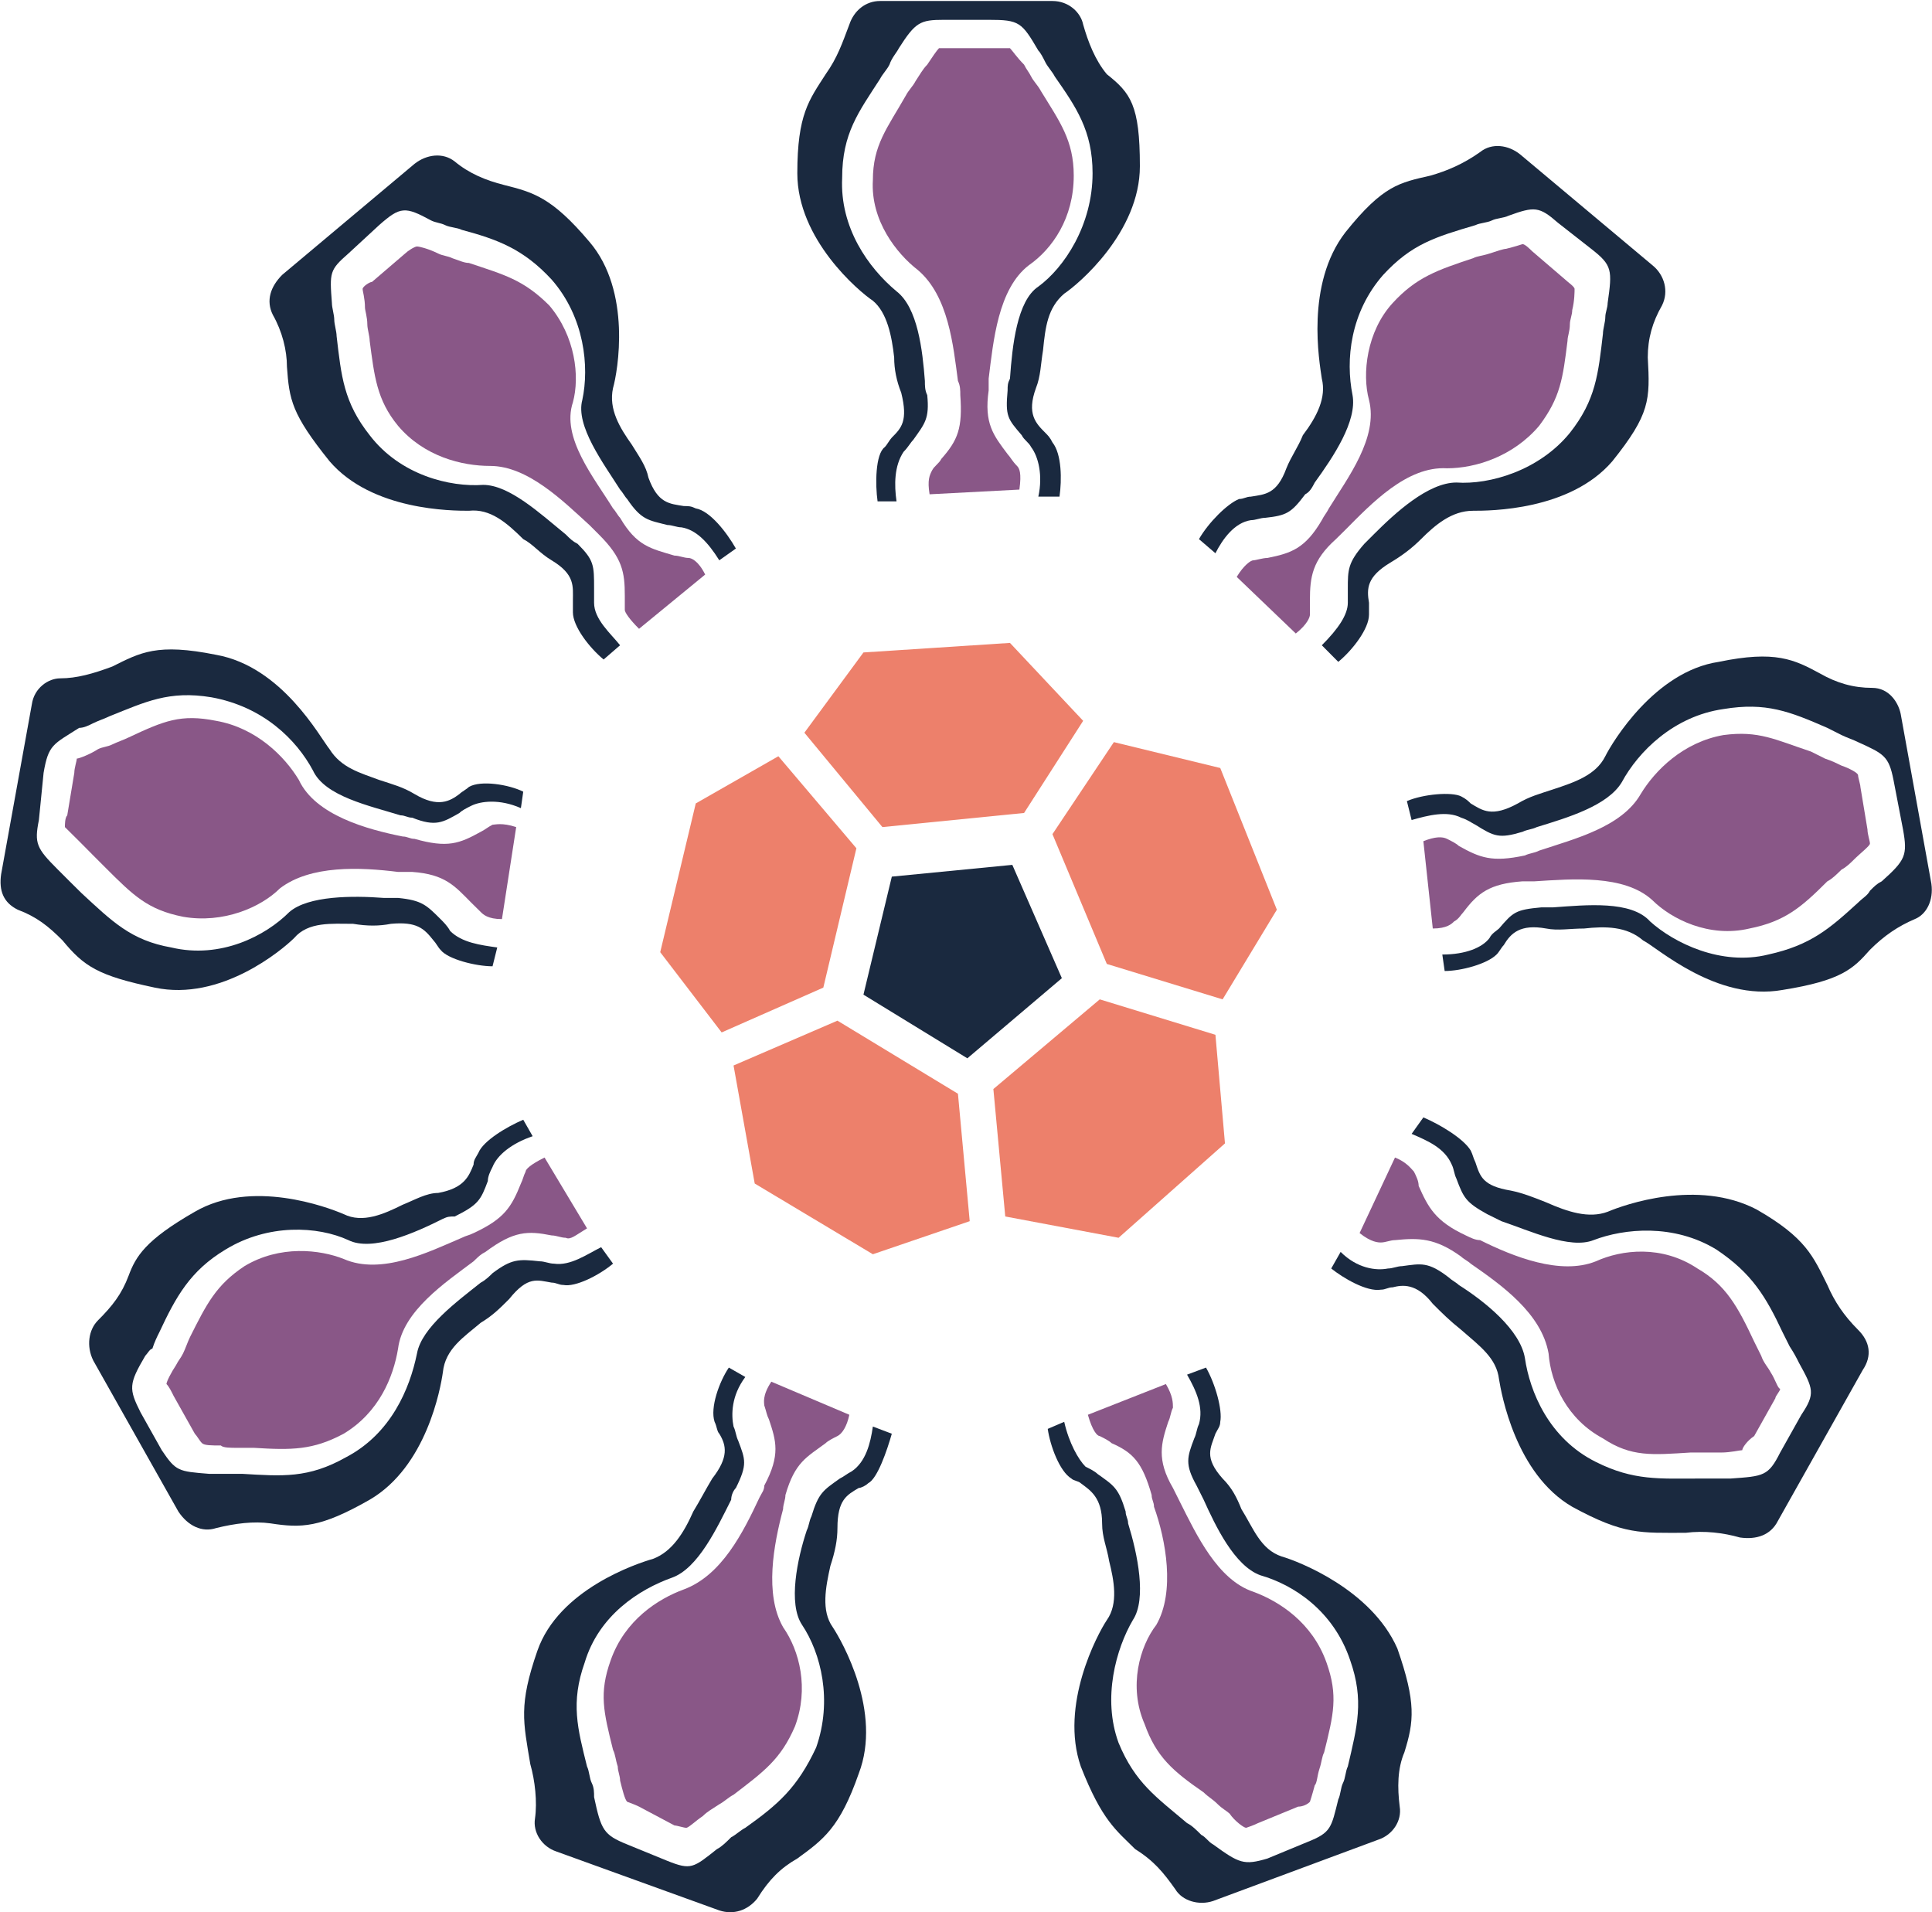
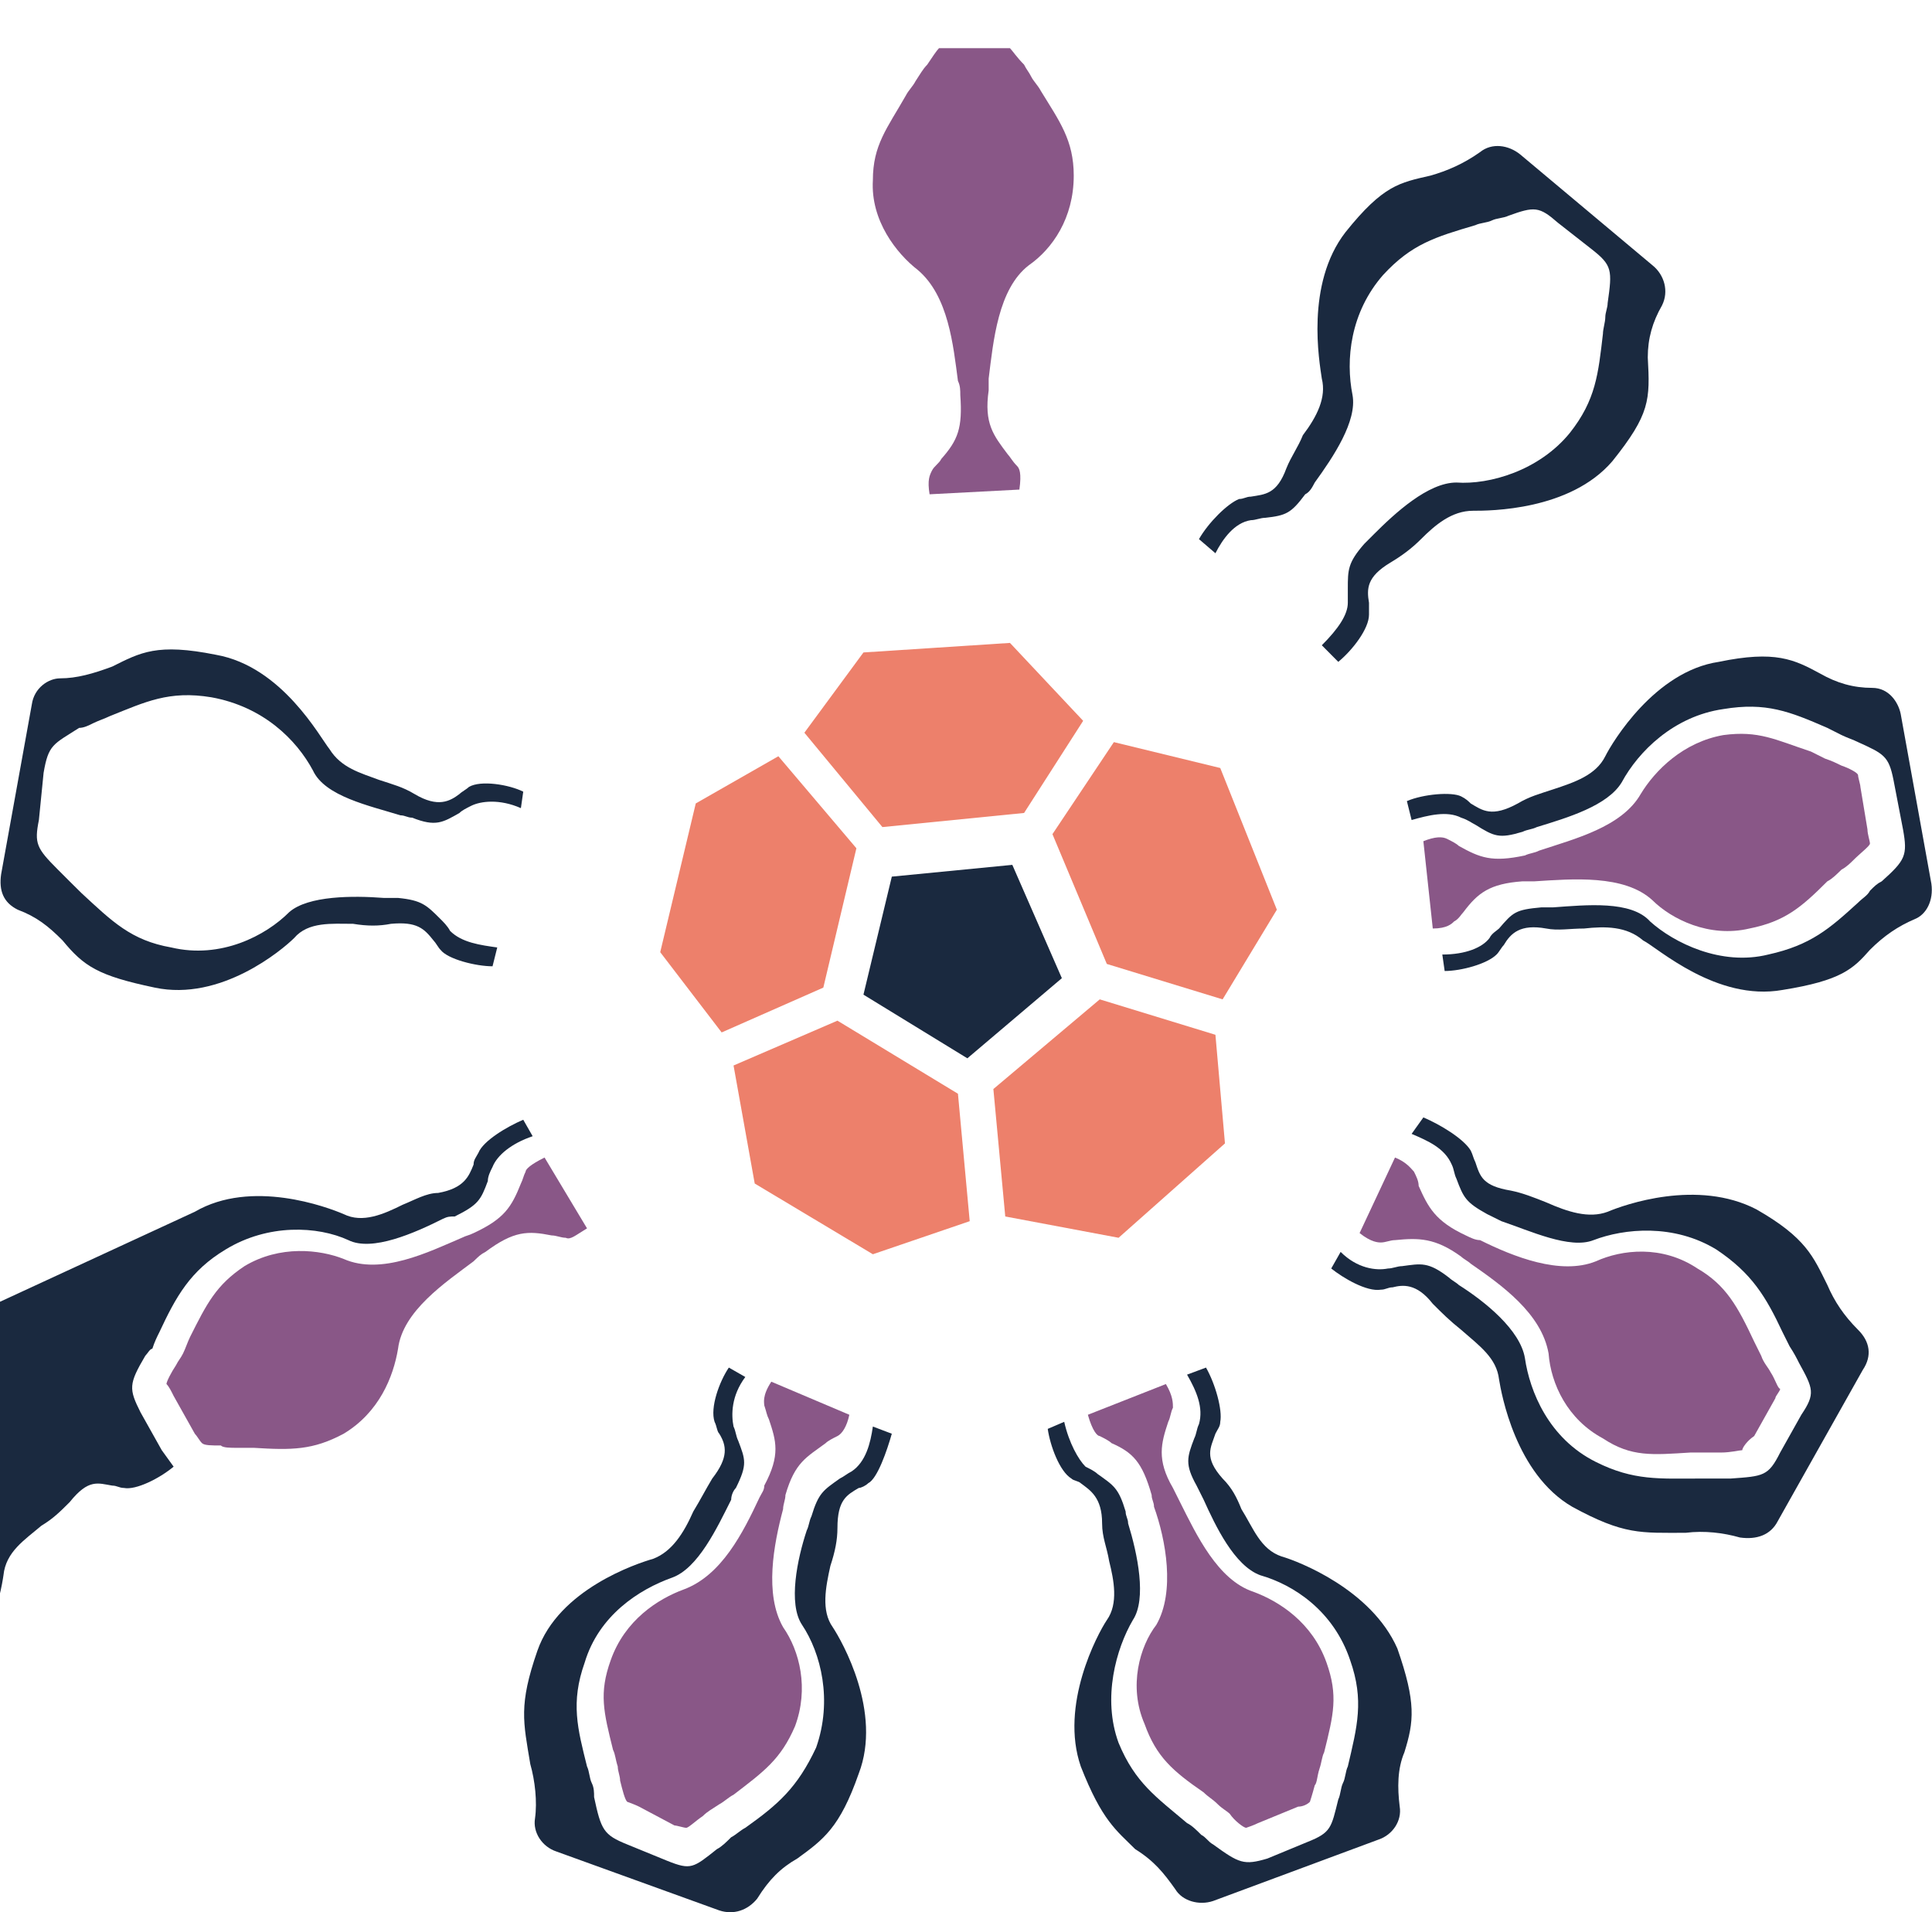
<svg xmlns="http://www.w3.org/2000/svg" version="1.2" viewBox="0 0 1560 1544" width="1560" height="1544">
  <title>icosavax-color-svg</title>
  <style>
		.s0 { fill: #1a293f } 
		.s1 { fill: #895787 } 
		.s2 { fill: #ed806b } 
	</style>
  <g id="Layer">
-     <path id="Layer" class="s0" d="m920.4 134.2c0 53.3-49.6 95.3-61.1 102.9-13.3 11.4-15.2 26.7-17.1 45.7-1.9 11.5-1.9 21-5.7 30.5-7.7 21 0 28.6 7.6 36.2 1.9 1.9 3.8 3.8 5.7 7.7 7.6 9.5 7.6 30.4 5.7 43.8h-17.1c3.8-17.2 0-32.4-5.8-40-1.9-3.8-5.7-5.7-7.6-9.6-11.4-13.3-13.3-15.2-11.4-36.2 0-3.8 0-5.7 1.9-9.5 1.9-26.7 5.7-62.9 22.9-74.3 20.9-15.3 43.8-49.6 43.8-91.5 0-34.3-13.3-53.4-30.5-78.1-1.9-3.8-5.7-7.7-7.6-11.5-1.9-3.8-3.8-7.6-5.7-9.5-13.4-22.9-15.3-24.8-40.1-24.8h-36.2c-19.1 0-22.9 1.9-36.3 22.9-1.9 3.8-5.7 7.6-7.6 13.3-1.9 3.9-5.7 7.7-7.6 11.5-17.2 26.7-30.6 43.8-30.6 80-1.9 40 21 72.4 43.9 91.5 17.2 13.3 21 47.6 22.9 72.4 0 3.8 0 7.6 1.9 11.4 1.9 19.1-1.9 22.9-11.4 36.3-2 1.9-3.9 5.7-7.7 9.5-7.6 11.4-7.6 26.7-5.7 40h-15.3c-1.9-13.3-1.9-38.1 5.8-43.8 1.9-1.9 3.8-5.7 5.7-7.7 7.6-7.6 13.3-13.3 7.6-36.2q-5.7-14.3-5.7-28.5c-1.9-17.2-5.7-36.3-17.2-45.8-11.4-7.6-61-49.5-61-102.9 0-47.6 9.5-59.1 22.9-80 9.5-13.4 13.3-24.8 19.1-40.1 3.8-11.4 13.3-19 24.8-19h139.2c13.4 0 22.9 9.5 24.8 19 3.8 13.4 9.5 28.6 19.1 40.1 19.1 15.2 26.7 24.7 26.7 74.3z" />
    <path id="Layer" class="s1" d="m750.6 399.1c-1.9-11.5 0-15.3 1.9-19.1 1.9-3.8 5.7-5.7 7.6-9.5 13.4-15.2 17.2-24.8 15.3-51.5 0-3.8 0-7.6-1.9-11.4-3.8-28.6-7.6-68.6-32.4-89.6-17.2-13.3-38.2-40-36.3-72.4 0-28.6 11.5-41.9 26.7-68.6 1.9-3.8 5.8-7.6 7.7-11.4 3.8-5.7 5.7-9.5 9.5-13.4 3.8-5.7 7.6-11.4 9.5-13.3 1.9 0 7.7 0 9.6 0h36.2c3.8 0 9.6 0 11.5 0 1.9 1.9 5.7 7.6 11.4 13.3 1.9 3.9 3.8 5.8 5.7 9.6 1.9 3.8 5.8 7.6 7.7 11.4 15.2 24.8 26.7 40 26.7 68.6 0 34.3-17.2 59.1-36.3 72.4-24.8 19.1-28.6 61-32.4 91.5 0 3.8 0 5.7 0 9.5-3.8 26.7 3.8 36.2 15.3 51.5 1.9 1.9 3.8 5.7 7.6 9.5 1.9 1.9 3.8 5.7 1.9 19.1z" />
-     <path id="Layer" class="s0" d="m475.9 195.2c34.3 40 22.9 104.8 19.1 118.1-3.8 17.2 5.7 32.4 15.2 45.8 5.8 9.5 11.5 17.1 13.4 26.6 7.6 21 17.2 21 28.6 22.9 3.8 0 5.7 0 9.6 1.9 11.4 1.9 24.8 19.1 32.4 32.4l-13.4 9.5c-9.5-15.2-19-24.7-30.5-26.6-3.8 0-7.6-1.9-11.4-1.9-15.3-3.9-21-3.9-32.5-21-1.9-1.9-3.8-5.7-5.7-7.6-13.3-21-36.2-51.5-30.5-72.4 5.7-26.7 1.9-66.7-24.8-97.2-22.9-24.8-43.9-32.4-72.5-40.1-3.8-1.9-9.5-1.9-13.4-3.8-3.8-1.9-7.6-1.9-11.4-3.8-21-11.4-24.8-11.4-42 3.8l-24.8 22.9c-15.2 13.3-15.2 15.2-13.3 40 0 3.8 1.9 9.5 1.9 13.4 0 3.8 1.9 9.5 1.9 13.3 3.8 32.4 5.7 53.4 26.7 80 24.8 32.4 64.9 42 91.6 40.1 21 0 45.7 22.8 66.7 40 3.8 3.8 5.8 5.7 9.6 7.6 13.3 13.3 13.3 17.2 13.3 36.2q0 5.7 0 11.4c0 13.4 13.4 24.8 21 34.3l-13.3 11.5c-11.5-9.5-24.8-26.7-24.8-38.1 0-3.8 0-5.7 0-9.6 0-11.4 1.9-20.9-17.2-32.4-9.6-5.7-15.3-13.3-22.9-17.1-13.4-13.3-26.7-24.8-43.9-22.9-13.3 0-78.2 0-112.5-40-30.6-38.1-32.5-49.5-34.4-76.2 0-13.4-3.8-28.6-11.4-42-5.7-11.4-1.9-22.8 7.6-32.3l106.8-89.6c9.6-7.6 22.9-9.5 32.5-1.9 11.4 9.5 24.8 15.2 40 19 22.9 5.8 38.2 9.6 68.7 45.8z" />
-     <path id="Layer" class="s1" d="m516 507.7c-7.7-7.6-11.5-13.3-11.5-15.2q0-5.8 0-11.5c0-19-1.9-30.5-21-49.5-1.9-1.9-5.7-5.7-7.6-7.6-21-19.1-49.6-47.7-80.1-47.7-22.9 0-53.4-7.6-74.4-32.4-17.2-20.9-19.1-40-22.9-68.6 0-3.8-1.9-9.5-1.9-13.3 0-5.7-1.9-11.5-1.9-13.4 0-7.6-1.9-13.3-1.9-15.2 0-1.9 5.7-5.7 7.6-5.7l26.7-22.9c1.9-1.9 7.6-5.7 9.6-5.7 1.9 0 9.5 1.9 17.1 5.7 3.8 1.9 7.7 1.9 11.5 3.8 5.7 1.9 9.5 3.8 13.3 3.8 28.6 9.6 43.9 13.4 64.9 34.3 21 24.8 24.8 57.2 19.1 78.2-9.6 28.5 17.1 60.9 32.4 85.7 1.9 1.9 3.8 5.7 5.7 7.6 13.4 22.9 24.8 24.8 43.9 30.5 3.8 0 7.6 1.9 11.4 1.9 1.9 0 7.7 1.9 13.4 13.4z" />
    <path id="Layer" class="s0" d="m174.5 528.7c53.4 9.5 83.9 66.7 91.6 76.2 9.5 15.2 24.8 19.1 40 24.8 11.5 3.8 19.1 5.7 28.6 11.4 19.1 11.4 28.7 5.7 36.3 0 1.9-1.9 5.7-3.8 7.6-5.7 9.6-5.7 32.5-1.9 43.9 3.8l-1.9 13.3c-17.2-7.6-32.4-5.7-40.1-1.9-3.8 1.9-7.6 3.8-9.5 5.8-13.4 7.6-19.1 11.4-38.2 3.8-3.8 0-5.7-1.9-9.5-1.9-24.8-7.7-61-15.3-70.6-36.2-13.3-24.8-40-51.5-82-59.1-34.3-5.7-53.4 3.8-82 15.2-3.9 1.9-9.6 3.8-13.4 5.7-3.8 1.9-7.6 3.8-11.4 3.8-21 13.4-24.8 13.4-28.7 36.3l-3.8 38.1c-3.8 19-1.9 22.8 15.3 40 1.9 1.9 5.7 5.7 9.5 9.5 3.8 3.8 5.8 5.7 9.6 9.5 24.8 22.9 40 38.2 72.5 43.9 40 9.5 76.3-9.5 95.3-28.6 15.3-13.3 51.5-13.3 76.3-11.4q5.8 0 11.5 0c19.1 1.9 22.9 5.7 34.3 17.1 1.9 1.9 5.8 5.7 7.7 9.5 9.5 9.6 24.8 11.5 38.1 13.4l-3.8 15.2c-13.4 0-36.2-5.7-42-13.3-1.9-1.9-3.8-5.7-5.7-7.6-7.6-9.6-13.3-15.3-34.3-13.4-9.6 1.9-19.1 1.9-30.6 0-17.1 0-36.2-1.9-47.6 11.5-9.6 9.5-59.2 51.4-112.6 40-45.8-9.6-57.2-17.2-74.4-38.1-11.4-11.5-21-19.1-36.2-24.8-11.5-5.7-15.3-15.3-13.4-28.6l24.8-137.2c1.9-13.3 13.4-21 22.9-21 13.4 0 26.7-3.8 42-9.5 22.9-11.4 36.2-19.1 83.9-9.5z" />
-     <path id="Layer" class="s1" d="m405.3 742.1c-11.4 0-15.2-3.8-17.1-5.7-3.9-3.8-5.8-5.7-7.7-7.6-13.3-13.4-21-22.9-47.7-24.8q-5.7 0-11.4 0c-30.5-3.8-70.6-5.7-95.4 13.3-15.3 15.3-45.8 28.6-78.2 22.9-28.6-5.7-40.1-17.1-63-40-3.8-3.8-5.7-5.7-9.5-9.5q-5.7-5.8-11.4-11.5-8.6-8.6-11.5-11.4c0-1.9 0-7.6 1.9-9.5l5.7-34.3c0-3.9 2-9.6 2-11.5 1.9 0 11.4-3.8 17.1-7.6 3.8-1.9 7.7-1.9 11.5-3.8 3.8-1.9 9.5-3.8 13.3-5.7 28.6-13.4 42-19.1 70.6-13.4 32.4 5.7 55.3 28.6 66.8 47.7 13.3 28.6 55.3 40 83.9 45.7 3.8 0 5.7 1.9 9.5 1.9 26.8 7.6 36.3 3.8 53.5-5.7 3.8-1.9 5.7-3.8 9.5-5.7 1.9 0 7.6-1.9 19.1 1.9z" />
-     <path id="Layer" class="s0" d="m157.3 978.4c45.8-26.7 106.9-3.8 120.2 1.9 15.3 7.6 32.4 0 47.7-7.6 9.5-3.8 19.1-9.5 28.6-9.5 21-3.8 24.8-13.4 28.6-22.9 0-3.8 1.9-5.7 3.9-9.5 3.8-9.6 22.8-21 36.2-26.7l7.6 13.3c-17.1 5.8-28.6 15.3-32.4 24.8-1.9 3.8-3.8 7.6-3.8 11.4-5.7 15.3-7.6 19.1-26.7 28.6-3.8 0-5.7 0-9.6 1.9-22.9 11.5-57.2 26.7-76.3 17.2-24.8-11.4-64.8-13.4-99.2 7.6-28.6 17.2-40 38.1-53.4 66.7-1.9 3.8-3.8 7.6-5.7 13.4-1.9 0-3.8 3.8-5.7 5.7-13.4 22.8-13.4 26.6-3.8 45.7l17.1 30.5c11.5 17.1 13.4 17.1 38.2 19.1 3.8 0 9.5 0 13.3 0 5.8 0 9.6 0 13.4 0 32.4 1.9 53.4 3.8 83.9-13.4 36.3-19 51.5-55.3 57.3-83.8 3.8-21 32.4-42 51.5-57.2 3.8-1.9 7.6-5.7 9.5-7.6 15.3-11.5 21-11.5 38.1-9.6 3.9 0 7.7 1.9 11.5 1.9 13.3 2 26.7-7.6 38.1-13.3l9.6 13.3c-11.5 9.6-30.5 19.1-40.1 17.2-3.8 0-5.7-1.9-9.5-1.9-11.5-1.9-19.1-5.7-34.3 13.3-7.7 7.7-13.4 13.4-22.9 19.1-13.4 11.4-28.7 21-30.6 40-1.9 13.3-13.3 76.2-59.1 102.9-40.1 22.9-55.3 22.9-80.1 19.1-13.4-1.9-28.6 0-43.9 3.8-11.4 3.8-22.9-1.9-30.5-13.4l-68.7-121.9c-5.7-11.5-3.8-24.8 3.8-32.4 11.5-11.5 19.1-21 24.8-36.2 5.7-15.3 13.4-28.6 53.4-51.5z" />
+     <path id="Layer" class="s0" d="m157.3 978.4c45.8-26.7 106.9-3.8 120.2 1.9 15.3 7.6 32.4 0 47.7-7.6 9.5-3.8 19.1-9.5 28.6-9.5 21-3.8 24.8-13.4 28.6-22.9 0-3.8 1.9-5.7 3.9-9.5 3.8-9.6 22.8-21 36.2-26.7l7.6 13.3c-17.1 5.8-28.6 15.3-32.4 24.8-1.9 3.8-3.8 7.6-3.8 11.4-5.7 15.3-7.6 19.1-26.7 28.6-3.8 0-5.7 0-9.6 1.9-22.9 11.5-57.2 26.7-76.3 17.2-24.8-11.4-64.8-13.4-99.2 7.6-28.6 17.2-40 38.1-53.4 66.7-1.9 3.8-3.8 7.6-5.7 13.4-1.9 0-3.8 3.8-5.7 5.7-13.4 22.8-13.4 26.6-3.8 45.7l17.1 30.5l9.6 13.3c-11.5 9.6-30.5 19.1-40.1 17.2-3.8 0-5.7-1.9-9.5-1.9-11.5-1.9-19.1-5.7-34.3 13.3-7.7 7.7-13.4 13.4-22.9 19.1-13.4 11.4-28.7 21-30.6 40-1.9 13.3-13.3 76.2-59.1 102.9-40.1 22.9-55.3 22.9-80.1 19.1-13.4-1.9-28.6 0-43.9 3.8-11.4 3.8-22.9-1.9-30.5-13.4l-68.7-121.9c-5.7-11.5-3.8-24.8 3.8-32.4 11.5-11.5 19.1-21 24.8-36.2 5.7-15.3 13.4-28.6 53.4-51.5z" />
    <path id="Layer" class="s1" d="m474 991.8c-9.5 5.7-13.4 9.5-17.2 7.6-3.8 0-7.6-1.9-11.4-1.9-19.1-3.8-30.5-3.8-53.4 13.3-3.8 1.9-5.7 3.8-9.6 7.6-22.9 17.2-57.2 40.1-61 70.6-3.8 22.8-15.3 51.4-43.9 68.6-24.8 13.3-42 13.3-72.5 11.4-3.8 0-9.5 0-13.3 0-5.8 0-11.5 0-13.4-1.9-7.6 0-13.3 0-15.2-1.9-2-1.9-3.9-5.7-5.8-7.6l-17.1-30.5c-1.9-3.8-3.8-7.7-5.8-9.6 0-1.9 3.9-9.5 7.7-15.2 1.9-3.8 3.8-5.7 5.7-9.5 1.9-3.8 3.8-9.6 5.7-13.4 13.4-26.7 21-41.9 43.9-57.1 28.6-17.2 61-13.4 80.1-5.8 30.5 13.4 68.7-5.7 95.4-17.1 3.8-1.9 5.7-1.9 9.5-3.8 24.8-11.5 30.6-21 38.2-40 1.9-3.9 1.9-5.8 3.8-9.6 0-1.9 3.8-5.7 15.3-11.4z" />
    <path id="Layer" class="s0" d="m433.9 1332.9c17.2-49.6 80.2-70.5 93.5-74.3 15.3-5.8 24.8-21 32.4-38.2 5.8-9.5 9.6-17.1 15.3-26.6 13.4-17.2 11.5-26.7 5.7-36.2-1.9-1.9-1.9-5.8-3.8-9.6-3.8-11.4 3.8-32.4 11.5-43.8l13.3 7.6c-11.4 15.3-11.4 30.5-9.5 40 1.9 3.9 1.9 7.7 3.8 11.5 5.7 15.2 7.6 19-1.9 38.1-1.9 1.9-3.8 5.7-3.8 9.5-11.5 22.9-26.7 55.3-47.7 62.9-26.7 9.5-59.2 30.5-70.6 68.6-11.5 32.4-5.7 53.4 1.9 83.9 1.9 3.8 1.9 9.5 3.8 13.3 1.9 3.8 1.9 7.6 1.9 11.4 5.7 26.7 7.7 30.5 26.7 38.2l32.5 13.3c19 7.6 20.9 5.7 40-9.5 3.8-1.9 7.7-5.8 11.5-9.6 3.8-1.9 7.6-5.7 11.4-7.6 26.7-19 42-32.4 57.2-64.8 13.4-38.1 3.9-76.2-11.4-99.1-11.4-17.1-3.8-53.3 3.8-76.2 1.9-3.8 1.9-7.6 3.8-11.4 5.8-19.1 9.6-21 22.9-30.5 3.8-1.9 5.7-3.8 9.6-5.8 11.4-7.6 15.2-22.8 17.1-36.2l15.3 5.8c-3.8 13.3-11.5 36.2-19.1 40-1.9 1.9-5.7 3.8-7.6 3.8-9.6 5.7-17.2 9.5-17.2 32.4 0 9.5-1.9 19-5.7 30.5-3.8 17.1-7.6 36.2 1.9 49.5 7.6 11.5 40.1 68.6 21 118.2-15.3 43.8-28.6 53.3-49.6 68.6-13.4 7.6-22.9 17.1-32.4 32.4-7.7 9.5-19.1 13.3-30.6 9.5l-131.6-47.6c-11.4-3.8-19.1-15.3-17.2-26.7 1.9-13.4 0-30.5-3.8-43.8-5.7-34.3-9.5-47.7 5.7-91.5z" />
    <path id="Layer" class="s1" d="m685.8 1142.3c-2 9.5-5.8 15.3-9.6 17.2-3.8 1.9-7.6 3.8-9.5 5.7-15.3 11.4-24.8 15.2-32.5 41.9 0 3.8-1.9 7.6-1.9 11.4-7.6 28.6-15.2 68.6 0 95.3 13.4 19.1 21 49.6 9.6 80.1-11.5 26.6-24.8 36.2-49.6 55.2-3.8 1.9-7.7 5.7-11.5 7.7-5.7 3.8-9.5 5.7-13.3 9.5-5.7 3.8-11.5 9.5-13.4 9.5-1.9 0-7.6-1.9-9.5-1.9l-28.6-15.2c-3.8-1.9-9.6-3.9-9.6-3.9-1.9-1.9-3.8-9.5-5.7-17.1 0-3.8-1.9-7.6-1.9-11.4-1.9-5.8-1.9-9.6-3.8-13.4-7.6-30.5-11.5-45.7-1.9-72.4 11.4-32.4 38.1-49.5 59.1-57.2 30.5-11.4 47.7-45.7 61.1-74.3 1.9-3.8 3.8-5.7 3.8-9.5 13.3-24.8 9.5-36.2 3.8-53.4-1.9-3.8-1.9-5.7-3.8-11.4 0-1.9-1.9-7.6 5.7-19.1z" />
    <path id="Layer" class="s0" d="m872.7 1426.3c-17.2-49.6 13.4-106.8 21-118.2 9.5-13.3 5.7-32.4 1.9-47.6-1.9-11.5-5.7-19.1-5.7-30.5 0-21-9.6-26.7-17.2-32.4-1.9-1.9-5.7-1.9-7.6-3.8-9.6-5.8-17.2-26.7-19.1-40.1l13.3-5.7c3.9 17.2 11.5 30.5 17.2 36.2 3.8 1.9 7.6 3.8 9.6 5.8 13.3 9.5 17.1 11.4 22.8 30.4 0 3.9 2 5.8 2 9.6 7.6 24.7 15.2 61 3.8 78.1-13.4 22.9-24.8 62.9-11.5 99.1 13.4 32.4 30.5 43.8 55.3 64.8 3.9 1.9 7.7 5.7 11.5 9.5 3.8 1.9 5.7 5.7 9.5 7.7 21 15.2 24.8 17.1 43.9 11.4l32.4-13.4c19.1-7.6 19.1-11.4 24.8-34.3 1.9-3.8 1.9-9.5 3.8-13.3 2-3.8 2-9.5 3.9-13.3 7.6-32.4 13.3-53.4 1.9-85.8-13.4-40-45.8-61-72.5-68.6-21-7.6-36.3-40-45.8-61q-2.9-5.7-5.7-11.4c-9.6-17.2-7.7-22.9-1.9-38.1 1.9-3.8 1.9-7.7 3.8-11.5 3.8-13.3-1.9-26.6-9.6-40l15.3-5.7c7.6 13.3 13.4 34.3 11.5 43.8 0 3.8-2 5.7-3.9 9.6-3.8 11.4-9.5 19 5.8 36.2 7.6 7.6 11.4 15.2 15.2 24.7 9.6 15.3 15.3 32.4 32.4 38.2 13.4 3.8 72.5 26.6 93.5 74.3 15.3 43.8 13.4 59.1 5.7 83.8-5.7 13.4-5.7 28.6-3.8 43.9 1.9 11.4-5.7 22.8-17.1 26.6l-133.6 49.6c-11.4 3.8-24.8 0-30.5-9.5-9.5-13.4-17.2-22.9-32.4-32.4-15.3-15.3-26.7-22.9-43.9-66.7z" />
    <path id="Layer" class="s1" d="m941.4 1117.5c5.7 9.6 5.7 15.3 5.7 19.1-1.9 3.8-1.9 7.6-3.8 11.4-5.7 17.2-9.6 30.5 3.8 53.4q2.9 5.7 5.7 11.4c13.4 26.7 30.5 62.9 59.2 72.4 20.9 7.7 47.6 24.8 59.1 57.2 9.5 26.7 5.7 41.9-1.9 72.4-1.9 3.8-1.9 7.7-3.8 13.4-1.9 5.7-1.9 11.4-3.8 13.3-2 7.6-3.9 13.3-3.9 13.3-1.9 2-5.7 3.9-9.5 3.9l-32.4 13.3c-3.8 1.9-9.6 3.8-9.6 3.8-1.9 0-9.5-5.7-13.3-11.4-1.9-1.9-5.7-3.8-9.6-7.6-3.8-3.9-7.6-5.8-11.4-9.6-24.8-17.1-38.2-28.6-47.7-55.2-13.3-30.5-3.8-62.9 9.5-80.1 15.3-26.7 7.7-68.6-1.9-95.3 0-3.8-1.9-5.7-1.9-9.5-7.6-26.7-15.2-34.3-32.4-41.9-1.9-1.9-5.7-3.8-9.5-5.7-1.9 0-5.8-3.8-9.6-17.2z" />
    <path id="Layer" class="s0" d="m1269.5 1216.6c-45.8-26.6-57.2-91.4-59.1-102.9-2-17.1-15.3-26.7-30.6-40-9.5-7.6-15.2-13.3-22.9-21-13.3-17.1-24.8-15.2-32.4-13.3-3.8 0-5.7 1.9-9.5 1.9-11.5 1.9-30.6-9.5-40.1-17.1l7.6-13.4c13.4 13.4 28.7 15.3 38.2 13.4 3.8 0 7.6-1.9 11.4-1.9 15.3-2 21-3.9 38.2 9.5 1.9 1.9 5.7 3.8 7.6 5.7 21 13.3 49.6 36.2 53.4 59.1 3.9 26.7 19.1 64.8 57.3 83.8 30.5 15.3 51.5 13.4 83.9 13.4 3.8 0 9.5 0 13.4 0q5.7 0 11.4 0c26.7-1.9 30.5-1.9 40.1-21l17.1-30.5c11.5-17.1 9.6-21-1.9-41.9-1.9-3.8-3.8-7.6-7.6-13.4q-2.9-5.7-5.7-11.4c-13.4-28.6-24.8-47.6-53.4-66.7-34.4-21-74.4-17.1-99.2-7.6-19.1 7.6-51.5-7.6-74.4-15.3q-5.8-2.8-11.5-5.7c-17.2-9.5-19.1-13.3-24.8-28.6-1.9-3.8-1.9-7.6-3.8-11.4-5.7-13.3-19.1-19.1-32.4-24.8l9.5-13.3c13.4 5.7 32.4 17.1 38.2 26.7 1.9 3.8 1.9 5.7 3.8 9.5 3.8 11.4 5.7 19.1 28.6 22.9 9.5 1.9 19.1 5.7 28.6 9.5 17.2 7.6 34.3 13.3 49.6 7.6 13.4-5.7 72.5-26.7 120.2-1.9 40 22.9 45.8 38.1 57.2 61 5.7 13.3 13.4 24.8 24.8 36.2 9.6 9.5 11.5 21 3.8 32.4l-68.6 122c-5.8 11.4-17.2 15.2-30.6 13.3-13.3-3.8-28.6-5.7-43.8-3.8-36.3 0-49.6 1.9-91.6-21z" />
    <path id="Layer" class="s1" d="m1126.4 934.6c9.6 3.8 13.4 9.5 15.3 11.4 1.9 3.8 3.8 7.6 3.8 11.5 7.6 17.1 13.3 28.5 38.1 40 3.9 1.9 7.7 3.8 11.5 3.8 26.7 13.3 64.9 28.6 93.5 17.1 20.9-9.5 53.4-13.3 82 5.8 22.9 13.3 32.4 30.4 45.8 59q2.8 5.8 5.7 11.5c1.9 5.7 5.7 9.5 7.6 13.3 3.8 5.7 5.8 13.3 7.7 13.3 0 2-3.9 5.8-3.9 7.7l-17.1 30.5c-5.7 3.8-9.6 9.5-9.6 11.4-1.9 0-9.5 1.9-17.1 1.9q-5.8 0-11.5 0c-5.7 0-9.5 0-13.3 0-30.6 1.9-47.7 3.8-70.6-11.4-28.6-15.3-42-43.9-43.9-68.6-5.7-32.4-38.1-55.3-62.9-72.5-1.9-1.9-5.8-3.8-7.7-5.7-21-15.2-34.3-15.2-53.4-13.3-3.8 0-7.6 1.9-11.4 1.9-1.9 0-7.7 0-17.2-7.6z" />
    <path id="Layer" class="s0" d="m1439.3 799.3c-53.4 9.5-101.1-34.3-112.6-40-13.3-11.5-30.5-11.5-47.7-9.6-11.4 0-21 1.9-30.5 0-21-3.8-28.6 3.8-34.3 13.4-1.9 1.9-3.8 5.7-5.8 7.6-7.6 7.6-28.6 13.3-41.9 13.3l-1.9-13.3c19 0 32.4-5.7 38.1-13.3 1.9-3.9 5.7-5.8 7.7-7.7 11.4-13.3 13.3-15.2 34.3-17.1 3.8 0 5.7 0 9.5 0 26.7-1.9 63-5.7 78.2 11.4 19.1 17.2 57.3 36.2 95.4 26.7 34.4-7.6 49.6-21 72.5-41.9 3.8-3.8 7.6-5.7 9.6-9.6 3.8-3.8 5.7-5.7 9.5-7.6 19.1-17.1 21-20.9 17.2-41.9l-7.7-40c-3.8-19.1-7.6-21-28.6-30.5-3.8-1.9-9.5-3.8-13.3-5.7q-5.8-2.9-11.5-5.8c-30.5-13.3-49.6-20.9-83.9-15.2-40.1 5.7-68.7 34.3-82.1 59.1-11.4 19-43.8 28.6-68.6 36.2-3.8 1.9-7.7 1.9-11.5 3.8-19 5.7-22.9 3.8-38.1-5.7-3.8-1.9-5.7-3.8-11.5-5.7-11.4-5.8-26.7-1.9-40 1.9l-3.8-15.3c13.3-5.7 36.2-7.6 43.8-3.8 3.8 1.9 5.8 3.8 7.7 5.7 9.5 5.7 17.1 11.5 38.1 0 9.6-5.7 17.2-7.6 28.6-11.4 17.2-5.7 34.4-11.4 42-26.7 5.7-11.4 40.1-68.6 91.6-76.2 45.7-9.5 61-1.9 82 9.5 13.3 7.6 26.7 11.5 42 11.5 13.3 0 20.9 11.4 22.9 20.9l24.8 137.2c1.9 13.4-3.9 24.8-13.4 28.6-13.4 5.7-24.8 13.4-36.2 24.8-13.4 15.2-22.9 24.8-70.6 32.4z" />
    <path id="Layer" class="s1" d="m1149.3 679.2c9.5-3.8 15.3-3.8 19.1-1.9 3.8 1.9 7.6 3.8 9.5 5.7 17.2 9.6 26.7 13.4 53.4 7.7 3.9-1.9 7.7-1.9 11.5-3.9 28.6-9.5 66.7-19 82-45.7 11.5-19 34.3-41.9 66.8-47.6 28.6-3.8 41.9 3.8 70.6 13.3q5.7 2.9 11.4 5.7c5.7 1.9 9.5 3.8 13.4 5.7 5.7 1.9 13.3 5.8 13.3 7.7 0 1.9 1.9 7.6 1.9 9.5l5.7 34.3c0 3.8 2 9.5 2 11.4 0 1.9-7.7 7.7-13.4 13.4-1.9 1.9-5.7 5.7-9.5 7.6-3.9 3.8-7.7 7.6-11.5 9.5-21 21-34.3 32.4-62.9 38.1-32.5 7.7-63-7.6-78.3-22.8-22.8-21-64.8-17.2-95.3-15.3-3.8 0-5.8 0-9.6 0-26.7 1.9-36.2 9.5-47.7 24.8-1.9 1.9-3.8 5.7-7.6 7.6-1.9 1.9-5.7 5.7-17.2 5.7z" />
    <path id="Layer" class="s0" d="m1301.9 372.4c-34.3 40-99.2 40-112.5 40-17.2 0-30.6 11.5-42 22.9-7.6 7.6-15.3 13.3-24.8 19-19.1 11.5-19.1 21-17.2 32.4 0 3.9 0 5.8 0 9.6 0 11.4-13.3 28.6-24.8 38.1l-13.3-13.4c13.3-13.3 21-24.7 21-34.3q0-5.7 0-11.4c0-15.2 0-21 13.3-36.2 1.9-1.9 3.8-3.8 7.6-7.6 17.2-17.2 43.9-41.9 66.8-41.9 26.7 1.9 66.8-9.6 91.6-40.1 21-26.6 22.9-47.6 26.7-80 0-3.8 1.9-9.5 1.9-13.3 0-3.9 1.9-7.7 1.9-11.5 3.8-26.7 3.8-30.5-13.3-43.8l-26.8-21c-15.2-13.3-19-13.3-40-5.7-3.8 1.9-9.6 1.9-13.4 3.8-3.8 1.9-9.5 1.9-13.3 3.8-32.5 9.6-51.5 15.3-74.4 40.1-26.7 30.4-30.5 68.6-24.8 97.1 3.8 21-15.3 49.6-30.5 70.6-2 3.8-3.9 7.6-7.7 9.5-11.4 15.2-15.2 17.1-32.4 19-3.8 0-7.6 1.9-11.5 1.9-13.3 2-22.8 15.3-28.6 26.7l-13.3-11.4c7.6-13.3 22.9-28.6 32.4-32.4 3.8 0 5.7-1.9 9.5-1.9 11.5-1.9 21-1.9 28.7-22.9 3.8-9.5 9.5-17.1 13.3-26.7 11.5-15.2 19.1-30.5 15.3-45.7-1.9-13.3-13.4-76.2 19.1-118.2 30.5-38.1 43.8-40 68.6-45.7 13.4-3.8 26.7-9.5 40.1-19 9.5-7.7 22.9-5.8 32.4 1.9l106.8 89.5c9.6 7.7 13.4 21 7.7 32.4-7.7 13.4-11.5 26.7-11.5 42 1.9 34.3 1.9 45.7-28.6 83.8z" />
-     <path id="Layer" class="s1" d="m998.6 465.8c5.7-9.5 11.4-13.4 13.4-13.4 1.9 0 7.6-1.9 11.4-1.9 19.1-3.8 30.5-7.6 43.9-30.5 1.9-3.8 3.8-5.7 5.7-9.5 15.3-24.8 40.1-57.2 32.4-87.6-5.7-21-1.9-55.3 19.1-78.2 19.1-20.9 36.3-26.7 64.9-36.2 3.8-1.9 7.6-1.9 13.3-3.8 5.7-1.9 11.5-3.8 13.4-3.8 7.6-1.9 13.3-3.8 13.3-3.8 1.9 0 5.8 3.8 7.7 5.7l26.7 22.9c1.9 1.9 7.6 5.7 7.6 7.6 0 1.9 0 9.5-1.9 17.1 0 3.8-1.9 7.7-1.9 11.5 0 5.7-1.9 9.5-1.9 13.3-3.8 30.5-5.7 45.7-22.9 68.6-21 24.8-51.5 34.3-74.4 34.3-32.4-1.9-61.1 28.6-82 49.6-2 1.9-3.9 3.8-7.7 7.6-19.1 17.1-21 30.5-21 49.5q0 5.8 0 11.5c0 1.9-1.9 7.6-11.4 15.2z" />
    <g id="Layer">
      <g id="Layer">
        <path id="Layer" class="s0" d="m817.4 698.3l40 91.5-76.3 64.7-83.9-51.4 22.9-95.3z" />
        <g id="Layer">
          <g id="Layer">
            <g id="Layer">
              <path id="Layer" class="s2" d="m773.5 883.1l9.5 102.9-78.2 26.7-95.4-57.1-17.1-95.3 83.9-36.2z" />
              <path id="Layer" class="s2" d="m691.5 684.9l-26.7 112.5-82.1 36.2-49.6-64.8 28.7-120.1 66.7-38.1z" />
              <path id="Layer" class="s2" d="m981.4 835.5l7.7 87.7-85.9 76.2-91.5-17.2-9.6-102.9 85.9-72.4z" />
              <path id="Layer" class="s2" d="m874.6 582l-47.7 74.4-114.4 11.4-63-76.2 47.7-64.8 118.3-7.7z" />
              <path id="Layer" class="s2" d="m985.3 620.1l45.7 114.4-43.8 72.4-93.5-28.6-43.9-104.8 49.6-74.3z" />
            </g>
          </g>
        </g>
      </g>
    </g>
  </g>
</svg>